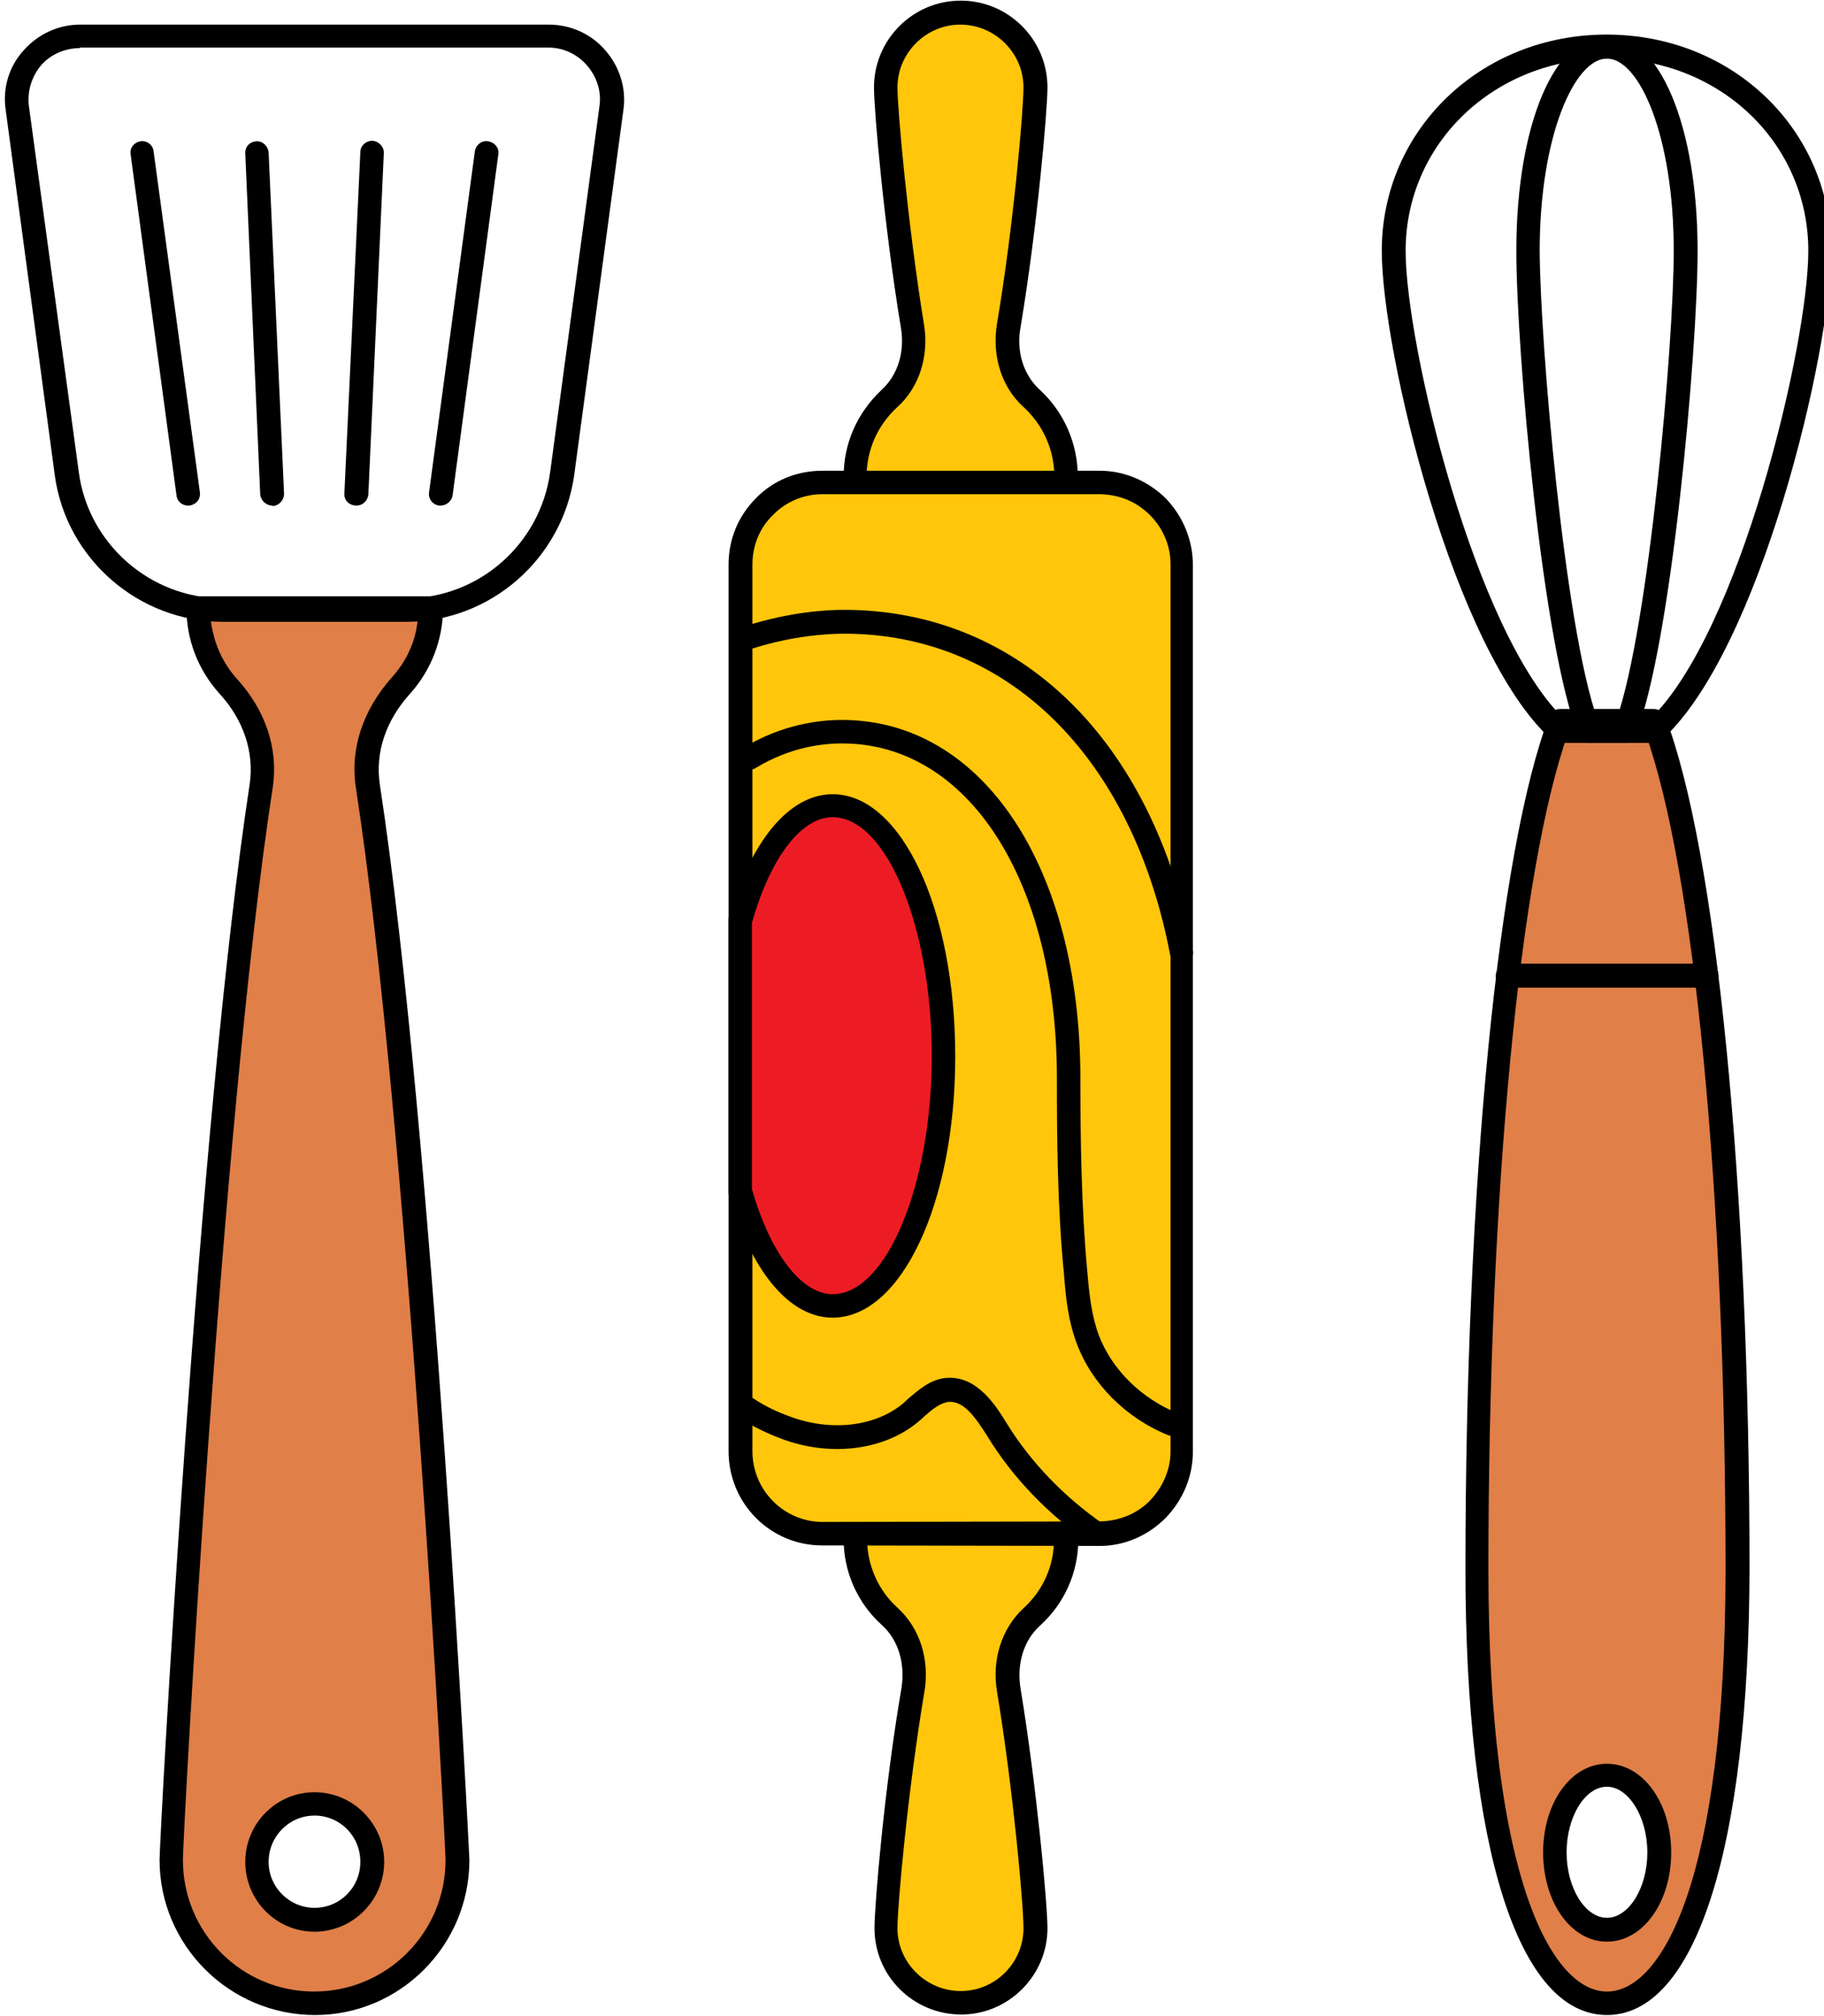
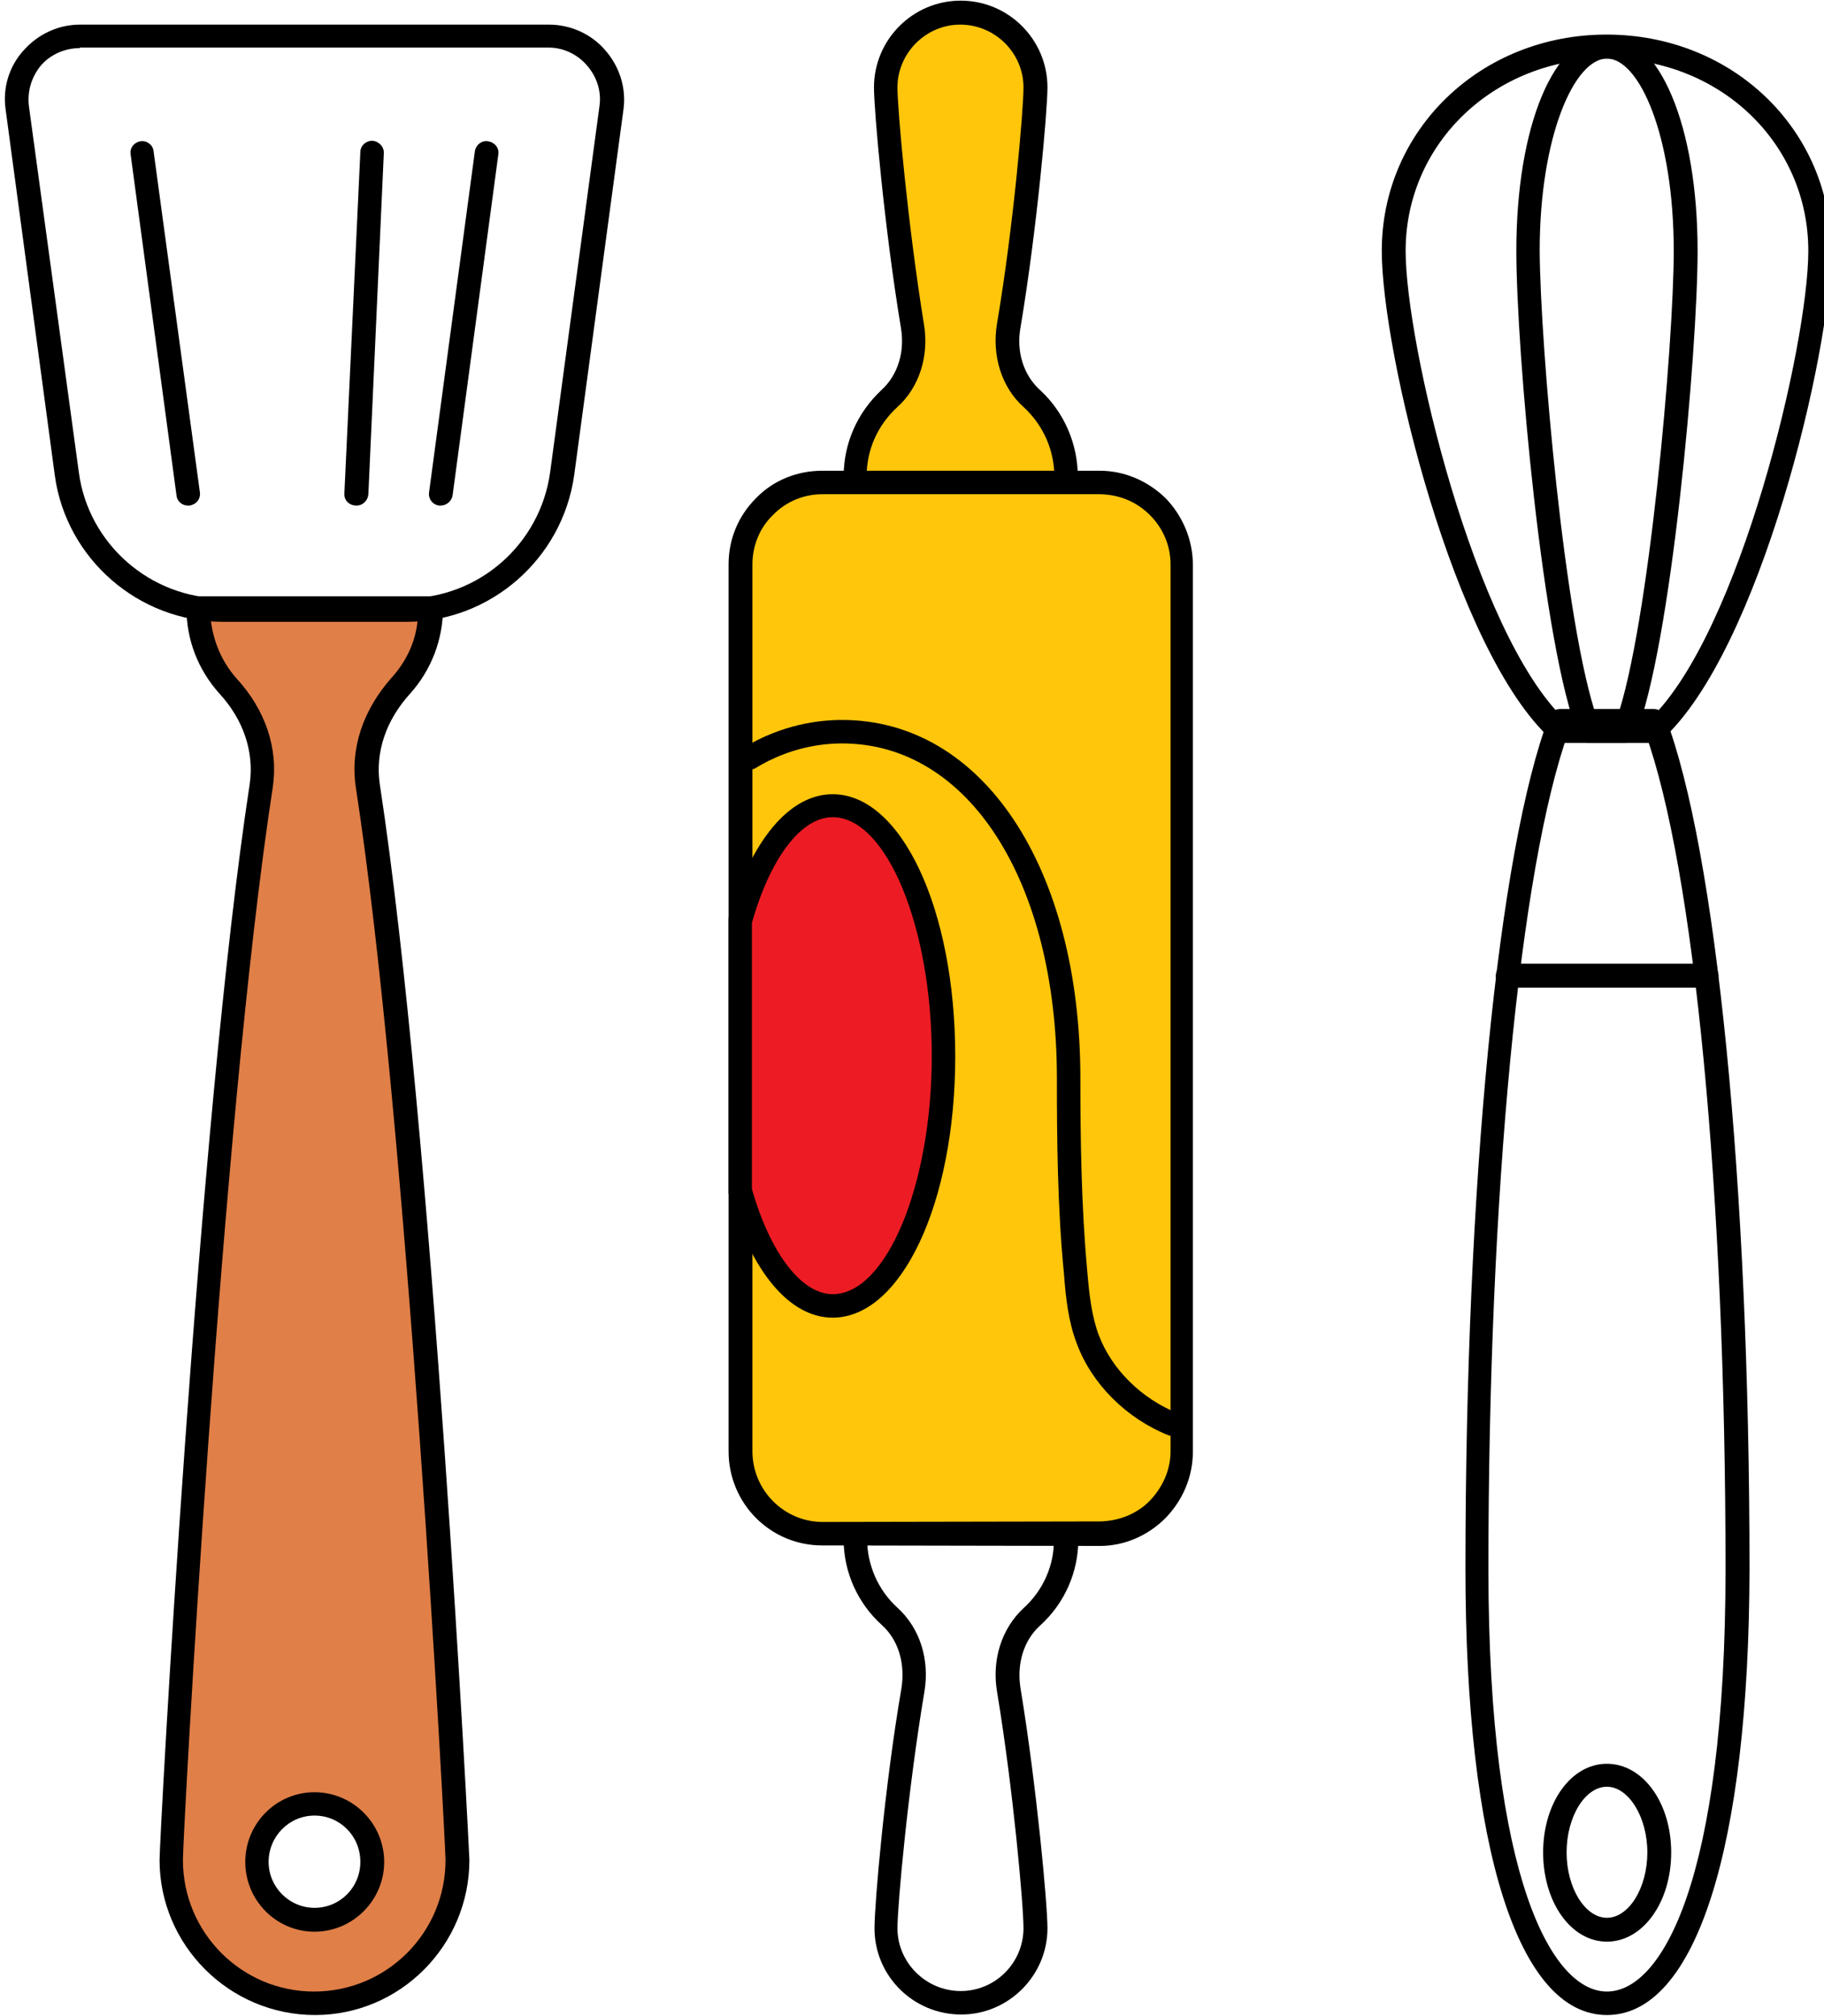
<svg xmlns="http://www.w3.org/2000/svg" height="15.8" preserveAspectRatio="xMidYMid meet" version="1.0" viewBox="1.8 1.1 14.3 15.8" width="14.3" zoomAndPan="magnify">
  <g>
    <g id="change1_1">
      <path d="M 4.688 7.258 C 4.645 6.969 4.75 6.691 4.945 6.473 C 5.09 6.312 5.18 6.102 5.18 5.867 L 3.355 5.867 C 3.355 6.102 3.445 6.312 3.586 6.473 C 3.785 6.691 3.895 6.969 3.848 7.258 C 3.438 9.938 3.145 15.578 3.145 15.676 C 3.145 16.293 3.648 16.797 4.27 16.797 C 4.887 16.797 5.387 16.293 5.387 15.676 C 5.387 15.578 5.098 9.938 4.688 7.258 Z M 4.266 16.145 C 4.016 16.145 3.812 15.938 3.812 15.691 C 3.812 15.441 4.016 15.234 4.266 15.234 C 4.516 15.234 4.719 15.441 4.719 15.691 C 4.719 15.938 4.516 16.145 4.266 16.145 Z M 4.266 16.145" fill="#e07f48" />
    </g>
    <g id="change2_1">
      <path d="M 4.27 16.891 C 3.598 16.891 3.051 16.344 3.051 15.676 C 3.051 15.508 3.352 9.895 3.758 7.242 C 3.793 6.996 3.711 6.742 3.52 6.535 C 3.352 6.348 3.262 6.113 3.262 5.867 C 3.262 5.812 3.305 5.773 3.355 5.773 L 5.18 5.773 C 5.23 5.773 5.273 5.812 5.273 5.867 C 5.273 6.113 5.18 6.352 5.016 6.535 C 4.824 6.746 4.742 6.996 4.777 7.242 C 5.195 9.973 5.48 15.637 5.48 15.676 C 5.48 16.344 4.938 16.891 4.27 16.891 Z M 3.453 5.961 C 3.473 6.129 3.539 6.285 3.652 6.414 C 3.883 6.664 3.984 6.969 3.938 7.273 C 3.535 9.887 3.234 15.488 3.234 15.676 C 3.234 16.246 3.695 16.707 4.262 16.707 C 4.832 16.707 5.293 16.246 5.293 15.676 C 5.289 15.484 4.992 9.879 4.59 7.273 C 4.543 6.969 4.645 6.664 4.871 6.41 C 4.984 6.285 5.059 6.129 5.074 5.961 Z M 4.266 16.238 C 3.965 16.238 3.723 15.992 3.723 15.691 C 3.723 15.391 3.965 15.145 4.266 15.145 C 4.566 15.145 4.812 15.391 4.812 15.691 C 4.812 15.992 4.566 16.238 4.266 16.238 Z M 4.266 15.328 C 4.066 15.328 3.906 15.492 3.906 15.691 C 3.906 15.891 4.07 16.051 4.266 16.051 C 4.465 16.051 4.625 15.891 4.625 15.691 C 4.625 15.488 4.465 15.328 4.266 15.328 Z M 4.266 15.328" />
    </g>
    <g id="change1_2">
-       <path d="M 14.766 6.75 L 14.031 6.75 C 13.652 7.742 13.379 10.254 13.379 13.395 C 13.379 15.695 13.836 16.797 14.398 16.797 C 14.961 16.797 15.422 15.695 15.422 13.395 C 15.422 10.254 15.148 7.742 14.766 6.75 Z M 14.398 16.223 C 14.172 16.223 13.992 15.949 13.992 15.617 C 13.992 15.281 14.172 15.008 14.398 15.008 C 14.625 15.008 14.809 15.281 14.809 15.617 C 14.809 15.949 14.625 16.223 14.398 16.223 Z M 14.398 16.223" fill="#e07f48" />
-     </g>
+       </g>
    <g id="change2_2">
      <path d="M 14.398 16.891 C 13.703 16.891 13.289 15.582 13.289 13.395 C 13.289 10.379 13.547 7.758 13.945 6.715 C 13.957 6.68 13.992 6.656 14.031 6.656 L 14.766 6.656 C 14.809 6.656 14.84 6.684 14.855 6.715 C 15.254 7.758 15.516 10.379 15.516 13.395 C 15.512 15.582 15.094 16.891 14.398 16.891 Z M 14.094 6.844 C 13.715 7.906 13.469 10.461 13.469 13.395 C 13.469 15.836 13.973 16.707 14.398 16.707 C 14.828 16.707 15.328 15.836 15.328 13.395 C 15.328 10.457 15.082 7.902 14.699 6.844 Z M 14.398 16.316 C 14.117 16.316 13.898 16.008 13.898 15.617 C 13.898 15.227 14.117 14.922 14.398 14.922 C 14.68 14.922 14.902 15.227 14.902 15.617 C 14.902 16.008 14.68 16.316 14.398 16.316 Z M 14.398 15.102 C 14.227 15.102 14.082 15.336 14.082 15.617 C 14.082 15.895 14.227 16.129 14.398 16.129 C 14.57 16.129 14.715 15.895 14.715 15.617 C 14.715 15.336 14.566 15.102 14.398 15.102 Z M 14.398 15.102" />
    </g>
    <g id="change3_1">
-       <path d="M 8.527 12.98 L 10.141 12.98 C 10.152 13.039 10.16 13.102 10.16 13.164 C 10.16 13.402 10.055 13.621 9.895 13.77 C 9.734 13.914 9.676 14.137 9.711 14.348 C 9.84 15.117 9.918 16.031 9.918 16.211 C 9.918 16.531 9.656 16.793 9.332 16.797 C 9.012 16.797 8.746 16.531 8.746 16.211 C 8.746 16.031 8.828 15.121 8.957 14.348 C 8.992 14.137 8.934 13.918 8.773 13.77 C 8.609 13.621 8.504 13.402 8.504 13.164 C 8.508 13.102 8.516 13.043 8.527 12.98 Z M 8.527 12.98" fill="#ffc60b" />
-     </g>
+       </g>
    <g id="change2_3">
      <path d="M 9.336 16.887 C 8.961 16.887 8.656 16.586 8.656 16.211 C 8.656 16.027 8.734 15.105 8.867 14.332 C 8.898 14.137 8.844 13.953 8.715 13.836 C 8.523 13.664 8.414 13.418 8.414 13.164 C 8.414 13.098 8.422 13.035 8.438 12.961 C 8.449 12.922 8.484 12.887 8.527 12.887 L 10.141 12.887 C 10.184 12.887 10.219 12.918 10.23 12.961 C 10.246 13.027 10.254 13.098 10.254 13.164 C 10.254 13.418 10.148 13.664 9.953 13.84 C 9.824 13.957 9.77 14.141 9.801 14.332 C 9.926 15.09 10.012 16.02 10.012 16.211 C 10.012 16.582 9.707 16.887 9.336 16.887 Z M 8.602 13.074 C 8.598 13.102 8.598 13.133 8.598 13.16 C 8.598 13.363 8.684 13.562 8.836 13.699 C 9.012 13.859 9.09 14.105 9.047 14.359 C 8.918 15.125 8.836 16.031 8.836 16.211 C 8.836 16.48 9.059 16.703 9.332 16.703 C 9.605 16.703 9.824 16.48 9.824 16.211 C 9.824 16.023 9.742 15.113 9.617 14.359 C 9.574 14.109 9.652 13.863 9.824 13.703 C 9.98 13.562 10.066 13.363 10.062 13.164 C 10.062 13.133 10.062 13.102 10.059 13.074 Z M 8.602 13.074" />
    </g>
    <g id="change3_2">
      <path d="M 9.918 1.789 C 9.918 1.969 9.84 2.879 9.711 3.652 C 9.672 3.863 9.73 4.082 9.895 4.23 C 10.059 4.383 10.16 4.598 10.16 4.836 C 10.16 4.898 10.152 4.957 10.141 5.02 L 8.527 5.02 C 8.516 4.957 8.508 4.898 8.508 4.836 C 8.508 4.598 8.609 4.379 8.773 4.23 C 8.93 4.086 8.988 3.863 8.957 3.652 C 8.828 2.879 8.746 1.969 8.746 1.789 C 8.746 1.469 9.012 1.203 9.332 1.203 C 9.656 1.203 9.918 1.469 9.918 1.789 Z M 9.918 1.789" fill="#ffc60b" />
    </g>
    <g id="change2_4">
      <path d="M 10.141 5.109 L 8.527 5.109 C 8.48 5.109 8.445 5.078 8.434 5.035 C 8.422 4.965 8.414 4.898 8.414 4.836 C 8.414 4.574 8.52 4.336 8.711 4.156 C 8.84 4.039 8.895 3.855 8.863 3.668 C 8.734 2.891 8.652 1.969 8.652 1.785 C 8.652 1.41 8.957 1.105 9.332 1.105 C 9.707 1.105 10.012 1.41 10.012 1.785 C 10.012 1.969 9.93 2.895 9.801 3.664 C 9.766 3.855 9.824 4.039 9.953 4.156 C 10.145 4.332 10.25 4.582 10.25 4.836 C 10.254 4.891 10.246 4.957 10.227 5.035 C 10.219 5.078 10.184 5.109 10.141 5.109 Z M 8.602 4.926 L 10.059 4.926 C 10.066 4.891 10.066 4.863 10.066 4.836 C 10.066 4.629 9.98 4.434 9.828 4.293 C 9.652 4.137 9.574 3.887 9.617 3.633 C 9.746 2.871 9.824 1.965 9.824 1.785 C 9.824 1.516 9.602 1.293 9.328 1.293 C 9.059 1.293 8.836 1.516 8.836 1.785 C 8.836 1.961 8.918 2.867 9.043 3.637 C 9.086 3.887 9.008 4.137 8.832 4.293 C 8.68 4.434 8.594 4.625 8.594 4.836 C 8.598 4.863 8.602 4.895 8.602 4.926 Z M 8.602 4.926" />
    </g>
    <g id="change3_3">
      <path d="M 11.062 5.523 L 11.062 12.473 C 11.062 12.648 10.996 12.809 10.875 12.93 C 10.75 13.051 10.59 13.117 10.422 13.117 L 8.246 13.121 C 7.895 13.121 7.605 12.832 7.605 12.477 L 7.605 5.527 C 7.605 5.172 7.895 4.883 8.25 4.883 L 10.422 4.883 C 10.773 4.879 11.062 5.168 11.062 5.523 Z M 11.062 5.523" fill="#ffc60b" />
    </g>
    <g id="change2_5">
      <path d="M 8.246 13.211 C 7.84 13.211 7.512 12.883 7.512 12.473 L 7.512 5.523 C 7.512 5.328 7.586 5.145 7.727 5.004 C 7.863 4.863 8.051 4.789 8.246 4.789 L 10.422 4.789 C 10.613 4.789 10.797 4.867 10.938 5.004 C 11.074 5.145 11.152 5.332 11.152 5.527 L 11.152 12.477 C 11.152 12.672 11.074 12.855 10.938 12.996 C 10.797 13.137 10.613 13.215 10.422 13.215 C 10.418 13.215 10.418 13.215 10.414 13.215 Z M 8.246 4.973 C 8.102 4.973 7.961 5.031 7.859 5.137 C 7.754 5.238 7.699 5.379 7.699 5.523 L 7.699 12.473 C 7.699 12.777 7.945 13.027 8.25 13.027 L 10.422 13.023 C 10.566 13.02 10.707 12.969 10.812 12.863 C 10.914 12.758 10.977 12.621 10.977 12.473 L 10.977 5.523 C 10.977 5.375 10.918 5.238 10.812 5.133 C 10.707 5.031 10.578 4.977 10.426 4.973 Z M 8.246 4.973" />
    </g>
    <g id="change4_1">
-       <path d="M 7.602 8.32 L 7.602 10.43 C 7.754 10.973 8.023 11.336 8.328 11.336 C 8.809 11.336 9.195 10.461 9.195 9.379 C 9.195 8.293 8.809 7.414 8.328 7.414 C 8.023 7.414 7.754 7.773 7.602 8.32 Z M 7.602 8.32" fill="#ed1c24" />
+       <path d="M 7.602 8.32 L 7.602 10.43 C 7.754 10.973 8.023 11.336 8.328 11.336 C 8.809 11.336 9.195 10.461 9.195 9.379 C 9.195 8.293 8.809 7.414 8.328 7.414 C 8.023 7.414 7.754 7.773 7.602 8.32 M 7.602 8.32" fill="#ed1c24" />
    </g>
    <g id="change2_6">
      <path d="M 8.328 11.426 C 7.988 11.426 7.688 11.062 7.512 10.453 C 7.512 10.449 7.512 10.438 7.512 10.43 L 7.512 8.32 C 7.512 8.312 7.512 8.301 7.512 8.293 C 7.688 7.688 7.988 7.324 8.328 7.324 C 8.867 7.324 9.289 8.227 9.289 9.379 C 9.289 10.527 8.867 11.426 8.328 11.426 Z M 7.695 10.418 C 7.84 10.926 8.086 11.242 8.328 11.242 C 8.75 11.242 9.105 10.387 9.105 9.375 C 9.105 8.363 8.75 7.504 8.328 7.504 C 8.082 7.504 7.84 7.82 7.695 8.332 Z M 7.695 10.418" />
    </g>
    <g id="change2_7">
      <path d="M 15.18 8.84 L 13.621 8.84 C 13.57 8.84 13.527 8.797 13.527 8.746 C 13.527 8.695 13.57 8.652 13.621 8.652 L 15.18 8.652 C 15.23 8.652 15.273 8.695 15.273 8.746 C 15.273 8.797 15.227 8.84 15.18 8.84 Z M 15.18 8.84" />
    </g>
    <g id="change2_8">
      <path d="M 14.766 6.922 L 14.027 6.922 C 14.004 6.922 13.984 6.914 13.965 6.898 C 13.195 6.203 12.633 3.852 12.633 3.066 C 12.633 2.117 13.41 1.371 14.395 1.371 C 15.383 1.371 16.156 2.117 16.156 3.066 C 16.156 3.852 15.598 6.203 14.828 6.898 C 14.812 6.914 14.793 6.922 14.766 6.922 Z M 14.066 6.738 L 14.734 6.738 C 15.441 6.059 15.977 3.797 15.977 3.066 C 15.977 2.223 15.285 1.559 14.398 1.559 C 13.516 1.559 12.82 2.223 12.82 3.066 C 12.82 3.797 13.359 6.059 14.066 6.738 Z M 14.066 6.738" />
    </g>
    <g id="change2_9">
      <path d="M 14.535 6.922 L 14.262 6.922 C 14.227 6.922 14.191 6.898 14.176 6.863 C 13.895 6.18 13.688 3.848 13.688 3.066 C 13.688 2.086 13.984 1.375 14.398 1.375 C 14.809 1.375 15.109 2.086 15.109 3.066 C 15.109 3.848 14.902 6.18 14.621 6.863 C 14.605 6.898 14.574 6.922 14.535 6.922 Z M 14.324 6.738 L 14.473 6.738 C 14.727 6.016 14.922 3.793 14.922 3.066 C 14.922 2.164 14.652 1.559 14.398 1.559 C 14.145 1.559 13.871 2.164 13.871 3.066 C 13.875 3.793 14.066 6.016 14.324 6.738 Z M 14.324 6.738" />
    </g>
    <g id="change2_10">
      <path d="M 4.984 5.973 L 3.547 5.973 C 2.887 5.973 2.32 5.48 2.23 4.828 L 1.844 1.957 C 1.82 1.789 1.871 1.621 1.984 1.496 C 2.098 1.367 2.258 1.293 2.426 1.293 L 6.105 1.293 C 6.273 1.293 6.438 1.367 6.547 1.496 C 6.656 1.621 6.711 1.789 6.688 1.957 L 6.301 4.828 C 6.207 5.48 5.645 5.973 4.984 5.973 Z M 2.426 1.477 C 2.309 1.477 2.195 1.527 2.121 1.613 C 2.047 1.703 2.012 1.816 2.027 1.934 L 2.418 4.801 C 2.492 5.363 2.98 5.789 3.547 5.789 L 4.984 5.789 C 5.551 5.789 6.035 5.367 6.113 4.801 L 6.5 1.93 C 6.516 1.816 6.48 1.703 6.402 1.613 C 6.328 1.527 6.219 1.473 6.102 1.473 L 2.426 1.473 Z M 2.426 1.477" />
    </g>
    <g id="change2_11">
      <path d="M 5.254 5.062 C 5.25 5.062 5.246 5.062 5.242 5.062 C 5.191 5.055 5.156 5.008 5.164 4.957 L 5.523 2.285 C 5.531 2.234 5.578 2.199 5.625 2.207 C 5.68 2.215 5.715 2.262 5.707 2.309 L 5.348 4.984 C 5.34 5.027 5.301 5.062 5.254 5.062 Z M 5.254 5.062" />
    </g>
    <g id="change2_12">
      <path d="M 3.273 5.062 C 3.227 5.062 3.188 5.027 3.184 4.984 L 2.824 2.309 C 2.816 2.258 2.852 2.215 2.902 2.207 C 2.953 2.199 3 2.238 3.004 2.285 L 3.367 4.957 C 3.375 5.012 3.336 5.055 3.285 5.062 C 3.285 5.062 3.281 5.062 3.273 5.062 Z M 3.273 5.062" />
    </g>
    <g id="change2_13">
-       <path d="M 3.934 5.062 C 3.887 5.062 3.844 5.023 3.84 4.973 L 3.723 2.305 C 3.719 2.25 3.758 2.211 3.809 2.207 C 3.855 2.203 3.902 2.242 3.906 2.297 L 4.027 4.969 C 4.027 5.02 3.988 5.062 3.938 5.066 C 3.938 5.062 3.934 5.062 3.934 5.062 Z M 3.934 5.062" />
-     </g>
+       </g>
    <g id="change2_14">
      <path d="M 4.594 5.062 C 4.59 5.062 4.59 5.062 4.59 5.062 C 4.535 5.059 4.496 5.02 4.5 4.965 L 4.625 2.293 C 4.625 2.242 4.668 2.203 4.719 2.203 C 4.77 2.207 4.812 2.25 4.809 2.301 L 4.688 4.973 C 4.684 5.023 4.645 5.062 4.594 5.062 Z M 4.594 5.062" />
    </g>
    <g id="change2_15">
-       <path d="M 11.062 8.656 C 11.02 8.656 10.984 8.625 10.973 8.578 C 10.676 7.031 9.699 6.066 8.418 6.066 C 8.285 6.066 8.02 6.082 7.707 6.18 C 7.66 6.195 7.605 6.168 7.594 6.121 C 7.578 6.07 7.605 6.02 7.652 6.004 C 7.984 5.898 8.273 5.879 8.414 5.879 C 9.793 5.879 10.84 6.902 11.152 8.547 C 11.164 8.594 11.129 8.645 11.078 8.656 C 11.074 8.656 11.07 8.656 11.062 8.656 Z M 11.062 8.656" />
-     </g>
+       </g>
    <g id="change2_16">
      <path d="M 10.996 12.355 C 10.984 12.355 10.977 12.352 10.961 12.348 C 10.629 12.215 10.359 11.945 10.242 11.629 C 10.176 11.457 10.156 11.277 10.141 11.078 C 10.09 10.559 10.086 10.016 10.086 9.551 C 10.086 8.008 9.395 6.926 8.402 6.926 C 8.242 6.926 7.992 6.957 7.727 7.117 C 7.684 7.145 7.625 7.133 7.602 7.086 C 7.574 7.043 7.59 6.984 7.633 6.957 C 7.934 6.777 8.219 6.742 8.402 6.742 C 9.504 6.742 10.27 7.898 10.27 9.551 C 10.27 10.012 10.277 10.551 10.324 11.062 C 10.34 11.25 10.359 11.414 10.414 11.562 C 10.516 11.832 10.75 12.062 11.035 12.176 C 11.082 12.195 11.105 12.25 11.086 12.297 C 11.07 12.332 11.035 12.355 10.996 12.355 Z M 10.996 12.355" />
    </g>
    <g id="change2_17">
-       <path d="M 10.395 13.211 C 10.379 13.211 10.359 13.207 10.344 13.195 C 10.02 12.969 9.738 12.68 9.539 12.352 C 9.453 12.219 9.363 12.078 9.238 12.086 C 9.172 12.094 9.113 12.141 9.047 12.199 C 9.027 12.219 9.004 12.238 8.984 12.254 C 8.715 12.469 8.301 12.516 7.926 12.375 C 7.812 12.332 7.707 12.281 7.609 12.219 C 7.566 12.191 7.555 12.133 7.582 12.09 C 7.609 12.047 7.668 12.031 7.711 12.062 C 7.793 12.117 7.891 12.164 7.988 12.199 C 8.309 12.32 8.648 12.281 8.867 12.109 C 8.887 12.094 8.902 12.078 8.922 12.059 C 9.004 11.992 9.09 11.91 9.219 11.898 C 9.465 11.879 9.613 12.125 9.695 12.258 C 9.883 12.562 10.145 12.832 10.449 13.043 C 10.492 13.074 10.5 13.129 10.473 13.172 C 10.453 13.195 10.426 13.211 10.395 13.211 Z M 10.395 13.211" />
-     </g>
+       </g>
  </g>
</svg>